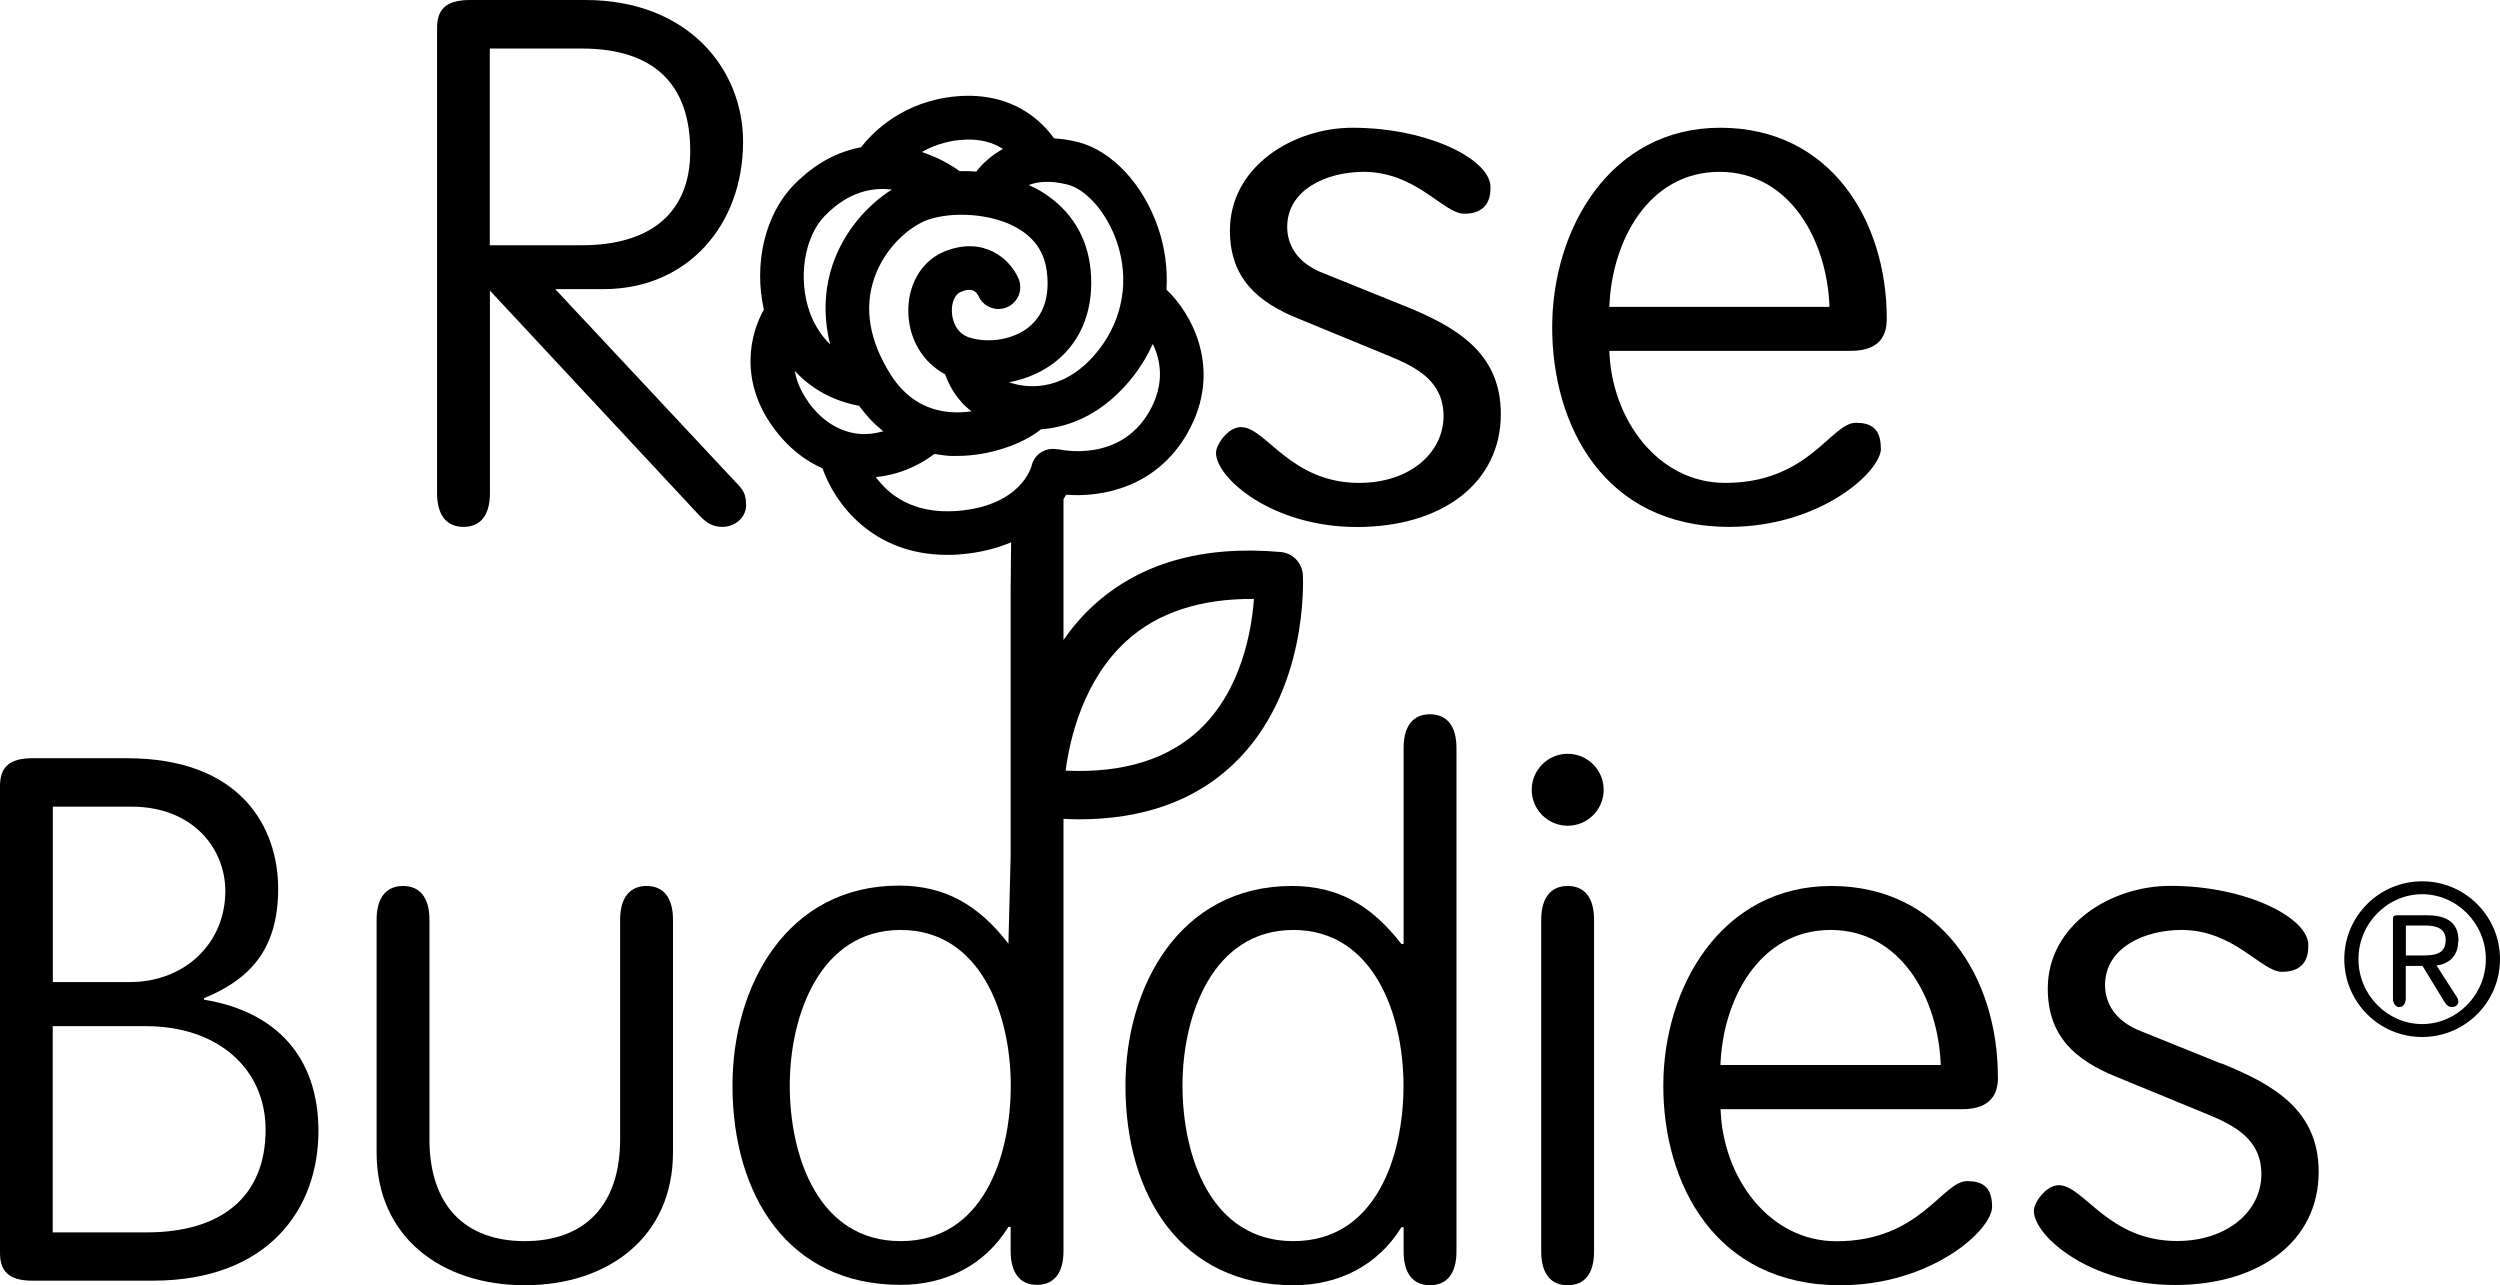
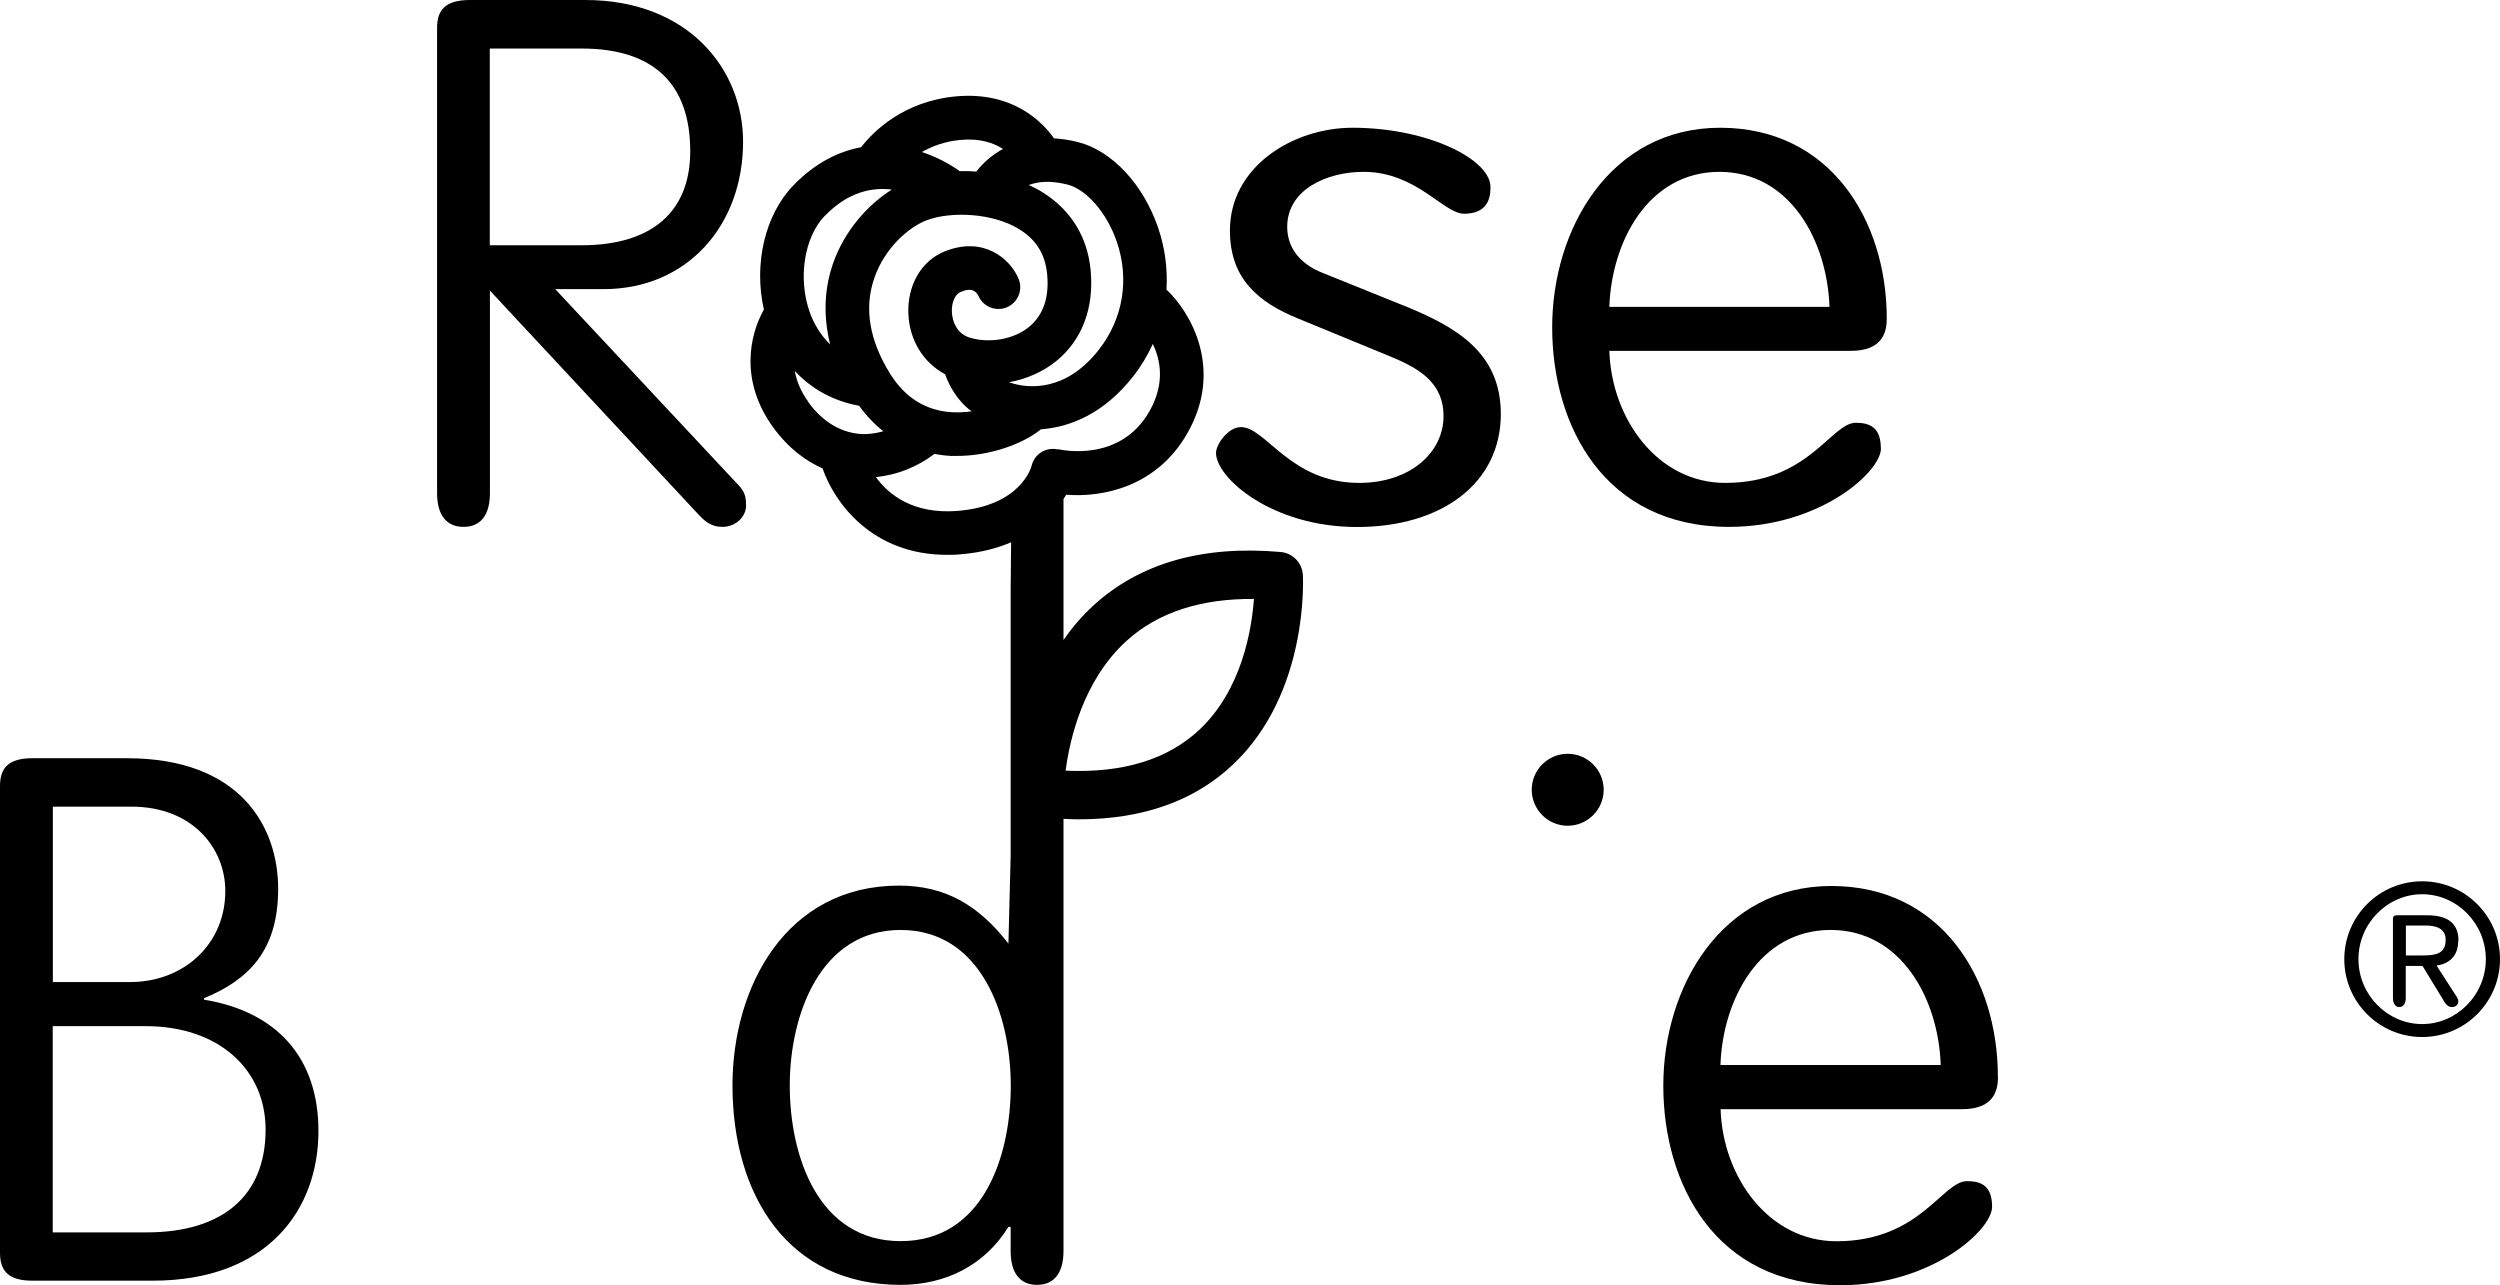
<svg xmlns="http://www.w3.org/2000/svg" id="Art_Layer" viewBox="0 0 202.94 104.33">
  <path d="M199.57,76.36c0-1.38-.84-2.06-2.53-2.06h-2.46c-.26,0-.33.1-.33.3v6.43c0,.4.19.72.52.72s.52-.31.52-.72v-2.62h1.36l1.78,2.92c.19.31.4.42.61.42.33,0,.52-.23.52-.44,0-.19-.1-.35-.23-.54l-1.54-2.39c.91-.12,1.76-.68,1.76-2.01h.02,0ZM196.59,77.56h-1.29v-2.43h1.57c.82,0,1.66.19,1.66,1.17,0,1.19-.93,1.26-1.94,1.26h0Z" />
  <path d="M196.62,71.54c-3.49,0-6.32,2.83-6.32,6.32s2.83,6.32,6.32,6.32,6.32-2.83,6.32-6.32-2.83-6.32-6.32-6.32ZM196.62,83.13c-2.81,0-5.17-2.36-5.17-5.27s2.36-5.27,5.17-5.27,5.17,2.36,5.17,5.27-2.36,5.27-5.17,5.27Z" />
  <path d="M60.56,40.99c0-.83-.18-1.19-.84-1.85l-14.65-15.67h3.93c6.79,0,11.32-5.18,11.32-11.97,0-5.9-4.47-11.5-12.81-11.5h-9.35c-2.03,0-2.68.83-2.68,2.26v37.77c0,1.79.77,2.74,2.15,2.74s2.14-.95,2.14-2.74v-16.44l16.98,18.23c.66.71,1.19.95,1.91.95.95,0,1.91-.71,1.91-1.79h0,0ZM39.76,3.94h7.45c5.78,0,8.82,2.8,8.82,8.34,0,5-3.22,7.63-8.82,7.63h-7.45s0-15.97,0-15.97Z" />
  <path d="M113.9,24.79l-6.49-2.62c-2.15-.83-2.92-2.32-2.92-3.75,0-3.04,3.22-4.47,6.2-4.47,4.29,0,6.49,3.4,8.16,3.4,1.79,0,2.14-1.13,2.14-2.09.12-2.26-5-4.89-11.2-4.89-4.83,0-9.95,3.16-9.95,8.34,0,3.93,2.32,5.84,5.54,7.15l7.39,3.04c2.32.95,4.41,2.09,4.41,4.88,0,2.98-2.74,5.42-6.85,5.42-5.6,0-7.57-4.53-9.59-4.53-1.07,0-2.03,1.43-2.03,2.09,0,2.03,4.53,6.02,11.44,6.02s11.68-3.57,11.68-9.17c0-5-3.63-7.09-7.92-8.82h-.01Z" />
  <path d="M152.68,36.41c0-1.67-.84-2.09-2.03-2.09-2.02,0-3.81,4.88-10.6,4.88-5.48,0-9.23-5.18-9.41-10.72h19.6c2.56,0,2.92-1.49,2.92-2.62,0-7.98-4.59-15.49-13.52-15.49s-13.64,8.22-13.64,16.2,4.23,16.2,14.36,16.2c7.39,0,12.33-4.47,12.33-6.37h0ZM139.57,13.95c5.78,0,8.76,5.66,8.94,10.96h-17.87c.18-5.3,3.16-10.96,8.94-10.96h-.01Z" />
  <path d="M16.56,81.15v-.12c3.63-1.49,6.02-3.87,6.02-8.88s-3.04-10.6-12.27-10.6H2.62c-1.91,0-2.62.77-2.62,2.26v37.89c0,1.49.71,2.26,2.62,2.26h9.77c9.35,0,13.46-5.78,13.46-12.15,0-6.02-3.46-9.71-9.29-10.66h0ZM4.29,65.48h6.37c5,0,7.63,3.4,7.63,6.85,0,4.29-3.34,7.39-7.74,7.39h-6.26s0-14.24,0-14.24ZM11.91,100.04h-7.63v-16.74h7.57c5.84,0,9.71,3.46,9.71,8.4,0,5.48-3.63,8.34-9.65,8.34h0Z" />
-   <path d="M52.49,71.92c-1.37,0-2.15.95-2.15,2.74v17.81c0,5.42-2.92,8.28-7.74,8.28s-7.74-2.86-7.74-8.28v-17.81c0-1.79-.77-2.74-2.14-2.74s-2.15.95-2.15,2.74v18.89c0,6.85,5.24,10.78,12.03,10.78s12.03-3.93,12.03-10.78v-18.89c0-1.79-.77-2.74-2.14-2.74Z" />
-   <path d="M116.08,57.98c-1.37,0-2.14.95-2.14,2.74v15.91h-.18c-2.44-3.16-5.18-4.71-8.88-4.71-9.17,0-13.52,8.22-13.52,16.21,0,8.94,4.53,16.2,13.64,16.2,3.69,0,6.85-1.61,8.76-4.71h.18v1.97c0,1.79.77,2.74,2.14,2.74s2.15-.95,2.15-2.74v-40.87c0-1.79-.78-2.74-2.15-2.74h0ZM104.99,100.75c-6.67,0-9-6.85-9-12.63s2.5-12.63,9-12.63,8.94,6.85,8.94,12.63-2.26,12.63-8.94,12.63Z" />
-   <path d="M127.26,71.92c-1.37,0-2.15.95-2.15,2.74v26.93c0,1.79.77,2.74,2.15,2.74s2.14-.95,2.14-2.74v-26.93c0-1.79-.77-2.74-2.14-2.74Z" />
  <path d="M127.26,61.19c-1.61,0-2.92,1.31-2.92,2.92s1.31,2.92,2.92,2.92,2.92-1.31,2.92-2.92-1.31-2.92-2.92-2.92Z" />
  <path d="M162.18,87.41c0-7.98-4.59-15.49-13.52-15.49s-13.64,8.22-13.64,16.21,4.23,16.2,14.36,16.2c7.39,0,12.33-4.47,12.33-6.37,0-1.67-.84-2.08-2.03-2.08-2.02,0-3.81,4.88-10.6,4.88-5.48,0-9.23-5.18-9.41-10.72h19.6c2.56,0,2.92-1.49,2.92-2.62h0ZM139.66,86.45c.18-5.3,3.16-10.96,8.94-10.96s8.76,5.66,8.94,10.96h-17.88Z" />
-   <path d="M180.29,86.33l-6.49-2.62c-2.15-.83-2.92-2.32-2.92-3.75,0-3.04,3.22-4.47,6.2-4.47,4.29,0,6.49,3.4,8.16,3.4,1.79,0,2.14-1.13,2.14-2.09.12-2.26-5-4.89-11.2-4.89-4.83,0-9.95,3.16-9.95,8.34,0,3.93,2.32,5.84,5.54,7.15l7.39,3.04c2.32.95,4.41,2.09,4.41,4.88,0,2.98-2.74,5.42-6.85,5.42-5.6,0-7.57-4.53-9.59-4.53-1.07,0-2.03,1.43-2.03,2.08,0,2.03,4.53,6.02,11.44,6.02s11.68-3.57,11.68-9.18c0-5-3.63-7.09-7.92-8.82v.02h-.01Z" />
  <path d="M105.76,46.66c-.06-.97-.82-1.76-1.79-1.85-6.32-.56-11.44.89-15.21,4.34-.95.87-1.75,1.82-2.43,2.8v-11.44c.07-.12.16-.24.22-.35,2.92.23,7.32-.6,9.83-4.98,2.99-5.23.25-9.86-1.69-11.67.1-1.66-.11-3.36-.68-5.03-1.2-3.51-3.74-6.24-6.48-6.94-.7-.18-1.35-.27-1.97-.31-.88-1.25-3.27-3.82-7.93-3.41-4.3.39-6.75,2.87-7.73,4.13-1.81.34-3.68,1.24-5.46,3.06-2.35,2.41-3.27,6.41-2.43,10.12-1.14,2.01-2.01,5.76.76,9.57,1.27,1.74,2.68,2.74,4,3.32.96,2.78,4.01,7.02,10.11,7.02.34,0,.69,0,1.05-.04,1.67-.13,3.02-.5,4.15-.98-.02.22-.04,7.54-.04.67v24.82l-.18,7.09c-2.44-3.16-5.18-4.71-8.88-4.71-9.17,0-13.52,8.22-13.52,16.21,0,8.94,4.53,16.2,13.64,16.2,3.69,0,6.85-1.61,8.76-4.71h.18v1.97c0,1.79.77,2.74,2.14,2.74s2.15-.95,2.15-2.74v-35.09c.41.02.83.04,1.23.04,5.2,0,9.41-1.49,12.54-4.46,6.13-5.8,5.68-15.02,5.66-15.41v.02h0ZM73.11,100.75c-6.67,0-9-6.85-9-12.63s2.5-12.63,9-12.63,8.94,6.85,8.94,12.63-2.26,12.63-8.94,12.63ZM86.65,14.98c1.56.4,3.21,2.31,4.01,4.65,1.04,3.05.51,6.24-1.46,8.76-2.63,3.36-5.64,3.22-7.29,2.64,1.42-.26,2.77-.85,3.86-1.74,2.08-1.7,3.06-4.32,2.76-7.39-.26-2.67-1.59-4.83-3.85-6.26-.37-.24-.77-.44-1.17-.62.73-.28,1.74-.39,3.14-.04ZM77.96,11.36c1.59-.15,2.69.24,3.46.73-.95.52-1.67,1.19-2.17,1.84-.45-.04-.9-.05-1.35-.04-.81-.58-1.86-1.15-3.07-1.55.82-.46,1.84-.86,3.12-.98h0ZM75.31,17.85c1.9-.69,5.3-.59,7.48.79,1.34.84,2.06,2.02,2.21,3.6.19,1.9-.31,3.35-1.47,4.3-1.23,1.01-3.22,1.36-4.83.86-1-.31-1.39-1.26-1.43-2.05-.04-.78.25-1.46.71-1.65.32-.13,1.07-.44,1.45.33.39.88,1.42,1.29,2.31.91.9-.38,1.32-1.42.94-2.32-.68-1.61-2.85-3.51-6.05-2.19-1.87.78-3,2.77-2.89,5.09.1,2.13,1.24,3.94,2.98,4.86.31.87.95,2.13,2.15,3.01-.56.08-1.16.11-1.78.06-2.03-.18-3.65-1.22-4.82-3.09-1.7-2.72-2.14-5.34-1.3-7.78.85-2.48,2.85-4.2,4.35-4.74h0ZM66.98,17.5c1.88-1.93,3.81-2.31,5.41-2.11-1.91,1.21-3.84,3.3-4.79,6.06-.55,1.6-.88,3.85-.21,6.51-.87-.84-1.37-1.83-1.64-2.56-1-2.76-.48-6.16,1.22-7.9h.01ZM65.63,32.64c-.66-.91-.98-1.76-1.11-2.53,1.36,1.48,3.15,2.45,5.22,2.83.62.85,1.28,1.53,1.96,2.07-.64.18-1.31.27-1.95.21-1.58-.15-3.01-1.03-4.13-2.57h0ZM85.9,36.49c-.46-.11-.95-.04-1.36.21s-.69.65-.8,1.11c0,.03-.81,3.27-6.08,3.67-3.55.25-5.51-1.31-6.56-2.75,1.71-.17,3.37-.83,4.75-1.88.46.08.92.14,1.33.16.17,0,.35,0,.52,0,2.7,0,5.38-1,6.8-2.16,2.46-.18,5.17-1.34,7.49-4.3.65-.83,1.17-1.71,1.59-2.63.64,1.32,1,3.24-.28,5.48-2.4,4.2-7.21,3.11-7.41,3.06v.02h.01ZM86.5,62.57c.34-2.58,1.43-7.34,4.94-10.54,2.56-2.34,6.1-3.45,10.35-3.41-.19,2.57-1.01,7.39-4.41,10.6-2.57,2.42-6.21,3.55-10.88,3.34h0Z" />
</svg>